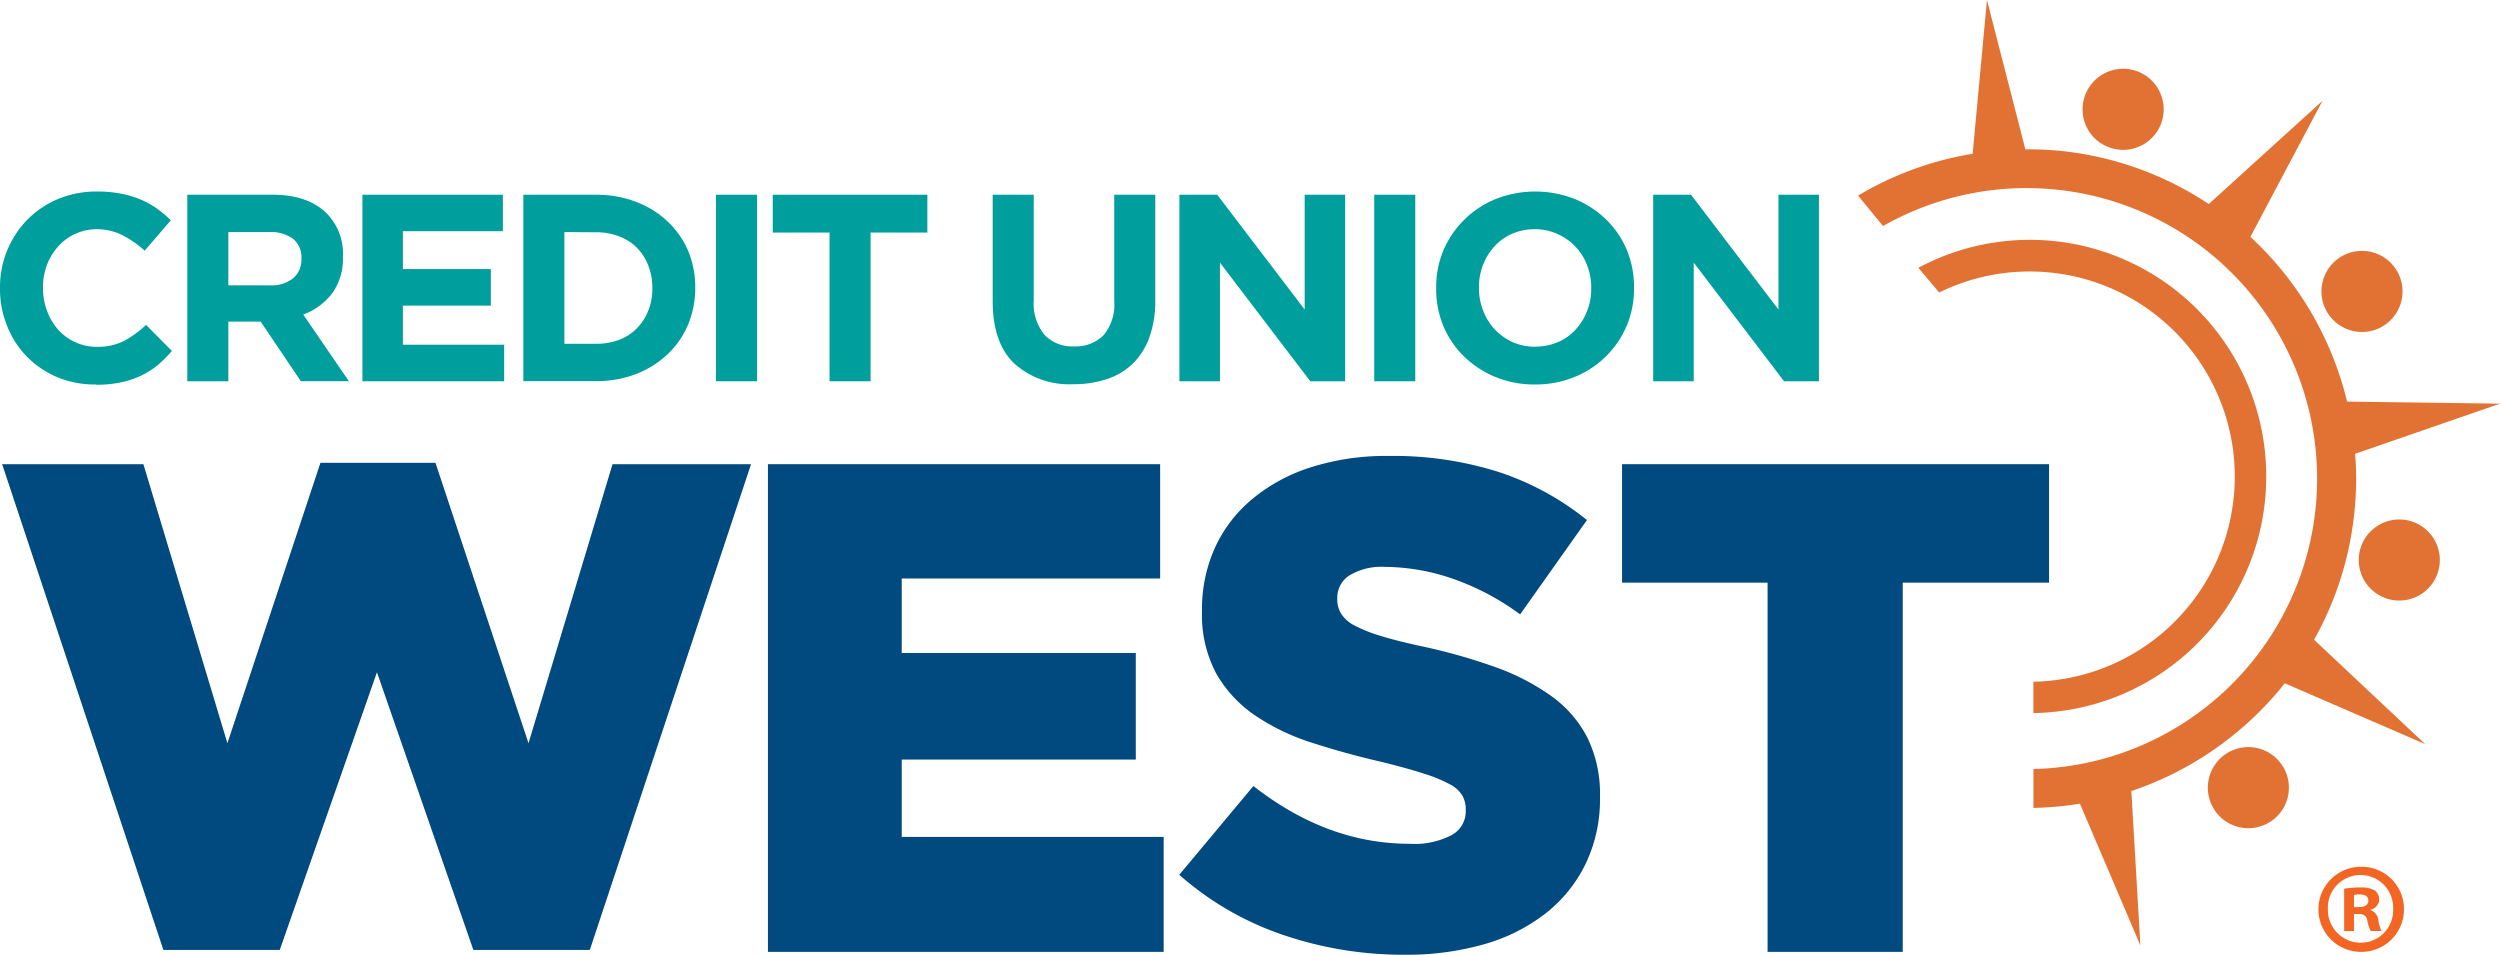
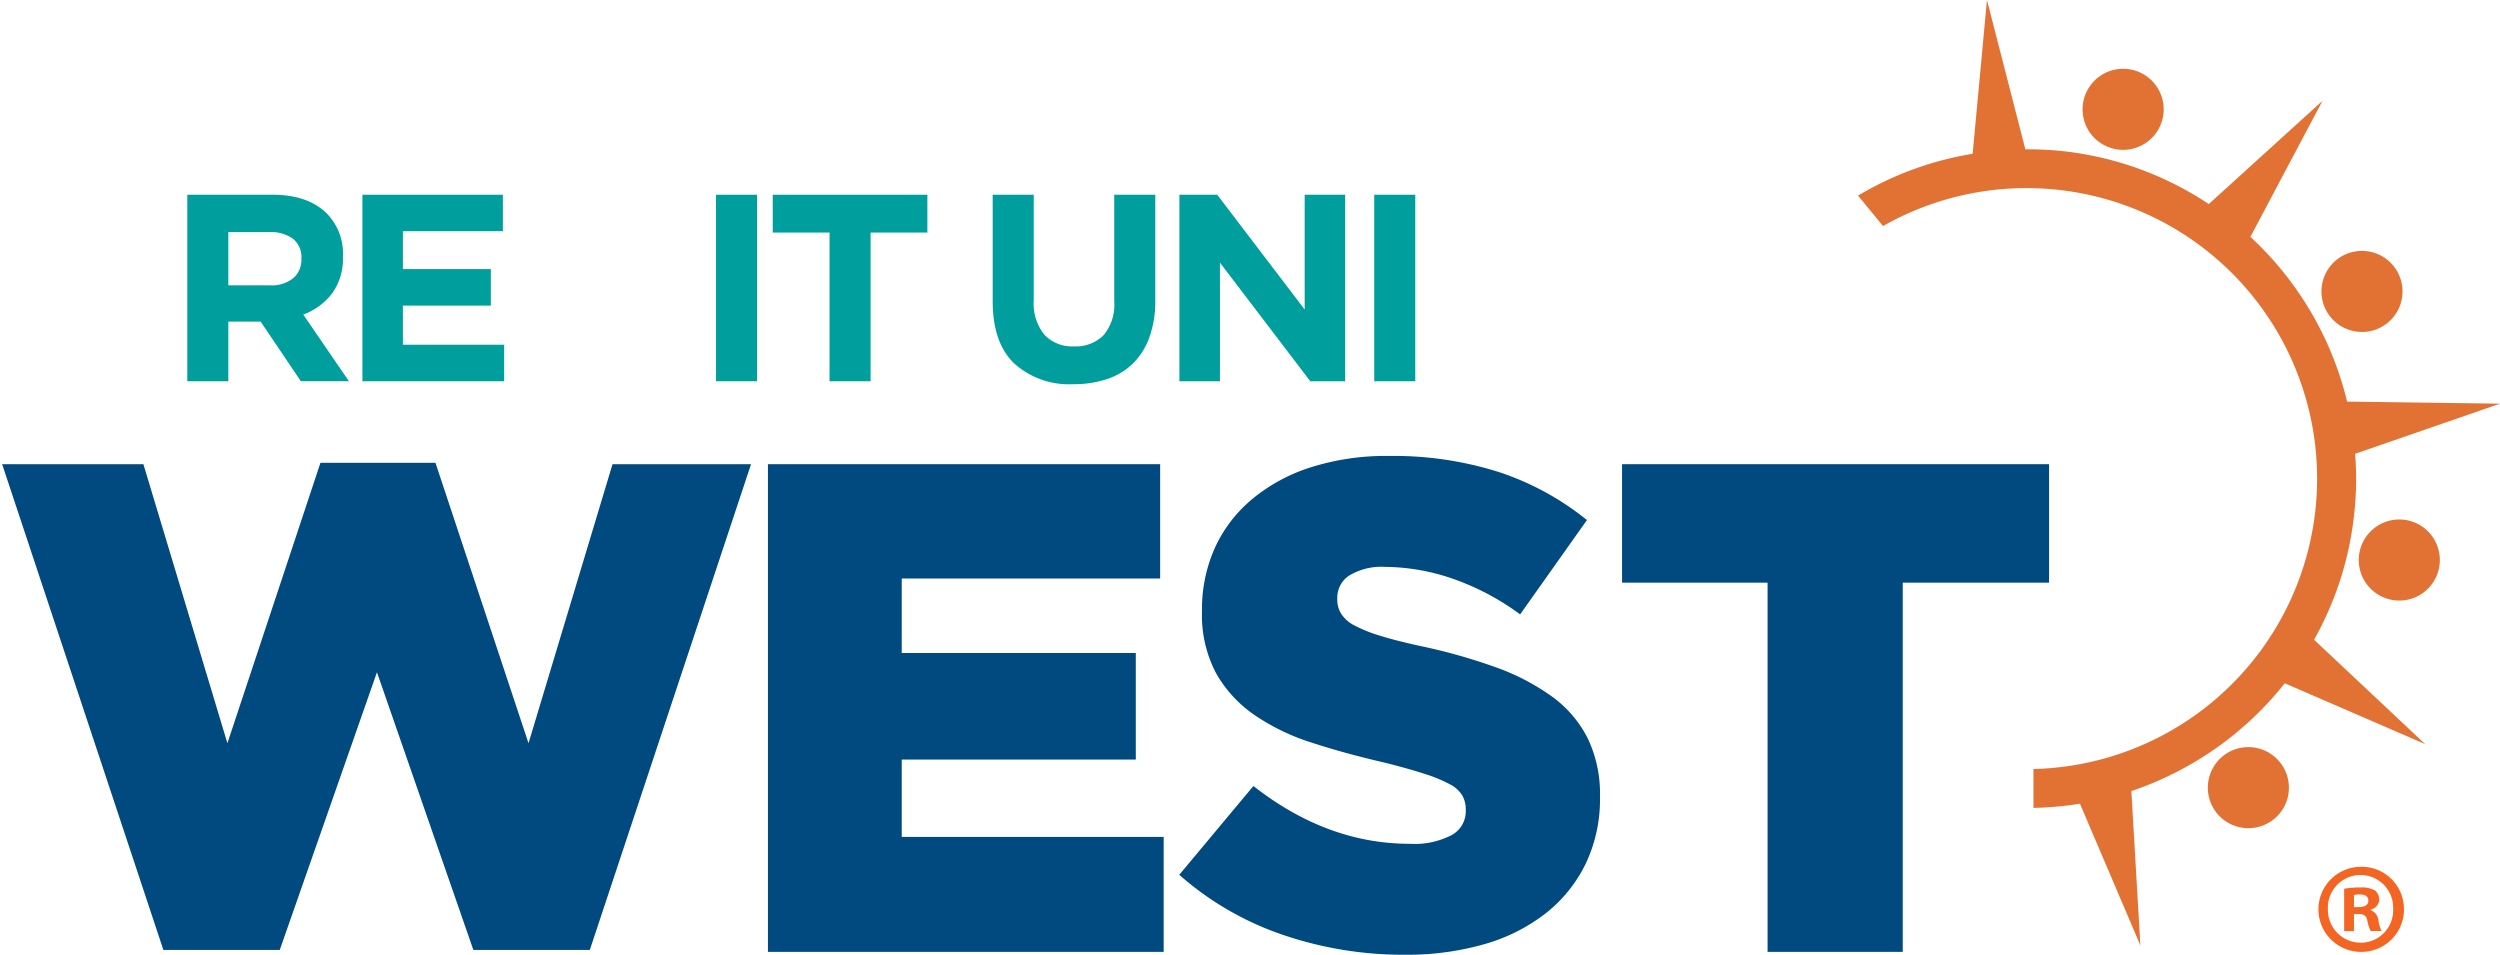
<svg xmlns="http://www.w3.org/2000/svg" viewBox="0 0 349.05 133.3">
  <defs>
    <style>.cls-1{fill:#e17234;}.cls-2{fill:#004a80;}.cls-3{fill:#009e9d;}.cls-4{fill:#f26522;}</style>
  </defs>
  <g id="Layer_2" data-name="Layer 2">
    <g id="Layer_1-2" data-name="Layer 1">
      <path class="cls-1" d="M328.69,71.77a43.9,43.9,0,0,0,.13-8.41l20.23-7-21.35-.29a46,46,0,0,0-13.5-23l10.07-19L308.39,28.49a45.71,45.71,0,0,0-20.47-7.4,46.88,46.88,0,0,0-5.14-.24L277.42,0l-2,21.47a45.69,45.69,0,0,0-16,5.84l3.49,4.25a40.56,40.56,0,1,1,21,75.81v5.43a46.32,46.32,0,0,0,6.49-.59L298.84,132l-1.26-21.55A46.14,46.14,0,0,0,319,95.4l19.6,8.49L323.09,89.32a45.65,45.65,0,0,0,5.6-17.55" />
      <path class="cls-1" d="M326.51,45.31a5.66,5.66,0,1,0-1.35-7.89,5.66,5.66,0,0,0,1.35,7.89" />
      <path class="cls-1" d="M330.37,74.92a5.66,5.66,0,1,0,7.89-1.35,5.66,5.66,0,0,0-7.89,1.35" />
      <path class="cls-1" d="M309.3,106.7a5.66,5.66,0,1,0,7.88-1.35,5.65,5.65,0,0,0-7.88,1.35" />
      <path class="cls-1" d="M293.16,19.88A5.66,5.66,0,1,0,291.81,12a5.66,5.66,0,0,0,1.35,7.89" />
      <polygon class="cls-2" points="0.3 64.81 20.02 64.81 31.75 103.77 44.74 64.62 60.8 64.62 73.79 103.77 85.52 64.81 104.86 64.81 82.35 132.63 66.09 132.63 52.63 93.86 39.06 132.63 22.81 132.63 0.3 64.81" />
      <polygon class="cls-2" points="107.22 64.81 161.98 64.81 161.98 80.77 125.9 80.77 125.9 91.17 158.58 91.17 158.58 106.05 125.9 106.05 125.9 116.85 162.47 116.85 162.47 132.9 107.22 132.9 107.22 64.81" />
      <path class="cls-2" d="M196.2,133.3a52,52,0,0,1-17.12-2.79,42.58,42.58,0,0,1-14.43-8.37L175,109.74q10.29,8.07,21.83,8.07a11.23,11.23,0,0,0,5.82-1.2,3.77,3.77,0,0,0,2-3.41V113a3.92,3.92,0,0,0-.48-1.93,4.41,4.41,0,0,0-1.78-1.59,20.17,20.17,0,0,0-3.51-1.44q-2.2-.72-5.67-1.59-5.39-1.24-10-2.74a30.53,30.53,0,0,1-8-3.84,17.6,17.6,0,0,1-5.39-5.82,17.36,17.36,0,0,1-2-8.66v-.19a20.9,20.9,0,0,1,1.78-8.66,19.18,19.18,0,0,1,5.2-6.83A24.25,24.25,0,0,1,183,65.25a34.56,34.56,0,0,1,10.87-1.59,48.65,48.65,0,0,1,15.44,2.26,39,39,0,0,1,12.26,6.69l-9.33,13.17a35.34,35.34,0,0,0-9.47-5,29.37,29.37,0,0,0-9.38-1.63,8.69,8.69,0,0,0-5,1.2,3.67,3.67,0,0,0-1.68,3.12v.2a3.74,3.74,0,0,0,.53,2A4.76,4.76,0,0,0,189,87.27a19.44,19.44,0,0,0,3.56,1.45q2.26.72,5.82,1.49a79.51,79.51,0,0,1,10.39,2.93,31.74,31.74,0,0,1,7.89,4.09,16.25,16.25,0,0,1,5,5.82,17.86,17.86,0,0,1,1.73,8.13v.19a20.83,20.83,0,0,1-2,9.23,19.84,19.84,0,0,1-5.53,6.88,25.1,25.1,0,0,1-8.56,4.33,39.19,39.19,0,0,1-11.16,1.49" />
      <polygon class="cls-2" points="226.47 64.81 226.47 81.35 246.79 81.35 246.79 132.9 265.66 132.9 265.66 81.35 286.09 81.35 286.09 64.81 226.47 64.81" />
-       <path class="cls-3" d="M13.36,53.68a13.53,13.53,0,0,1-5.32-1,13.23,13.23,0,0,1-4.25-2.85A12.91,12.91,0,0,1,1,45.53a13.74,13.74,0,0,1-1-5.25v-.07A13.5,13.5,0,0,1,3.79,30.7a13.12,13.12,0,0,1,4.28-2.9,14.06,14.06,0,0,1,5.51-1.06,17.1,17.1,0,0,1,3.33.3,13.68,13.68,0,0,1,2.73.82,12.15,12.15,0,0,1,2.27,1.26,15.29,15.29,0,0,1,1.94,1.64L20.2,35a14.26,14.26,0,0,0-3.1-2.16A8,8,0,0,0,13.54,32a7.28,7.28,0,0,0-3,.64,7.08,7.08,0,0,0-2.4,1.75A8,8,0,0,0,6.55,37,8.85,8.85,0,0,0,6,40.14v.07a8.94,8.94,0,0,0,.56,3.16A8.38,8.38,0,0,0,8.09,46a7.2,7.2,0,0,0,2.38,1.76,7.11,7.11,0,0,0,3.07.66,8.06,8.06,0,0,0,3.78-.82,14.66,14.66,0,0,0,3.07-2.24L24,49A18.74,18.74,0,0,1,22,51a12.12,12.12,0,0,1-5.17,2.4,17,17,0,0,1-3.42.32" />
      <path class="cls-3" d="M26.15,27.19H38.06q4.95,0,7.59,2.64a8,8,0,0,1,2.23,6v.08A8.17,8.17,0,0,1,46.34,41a8.94,8.94,0,0,1-4,2.92l6.37,9.3H42L36.39,44.9H31.88v8.33H26.15ZM37.69,39.84a4.79,4.79,0,0,0,3.25-1,3.38,3.38,0,0,0,1.14-2.67V36.1a3.31,3.31,0,0,0-1.19-2.78,5.34,5.34,0,0,0-3.31-.92h-5.7v7.44Z" />
      <polygon class="cls-3" points="50.6 27.19 70.21 27.19 70.21 32.28 56.25 32.28 56.25 37.57 68.53 37.57 68.53 42.67 56.25 42.67 56.25 48.13 70.39 48.13 70.39 53.23 50.6 53.23 50.6 27.19" />
-       <path class="cls-3" d="M73.07,27.19H83.23a15.57,15.57,0,0,1,5.6,1,13.22,13.22,0,0,1,4.39,2.74A12.29,12.29,0,0,1,96.07,35a13.12,13.12,0,0,1,1,5.11v.08a13.18,13.18,0,0,1-1,5.13,12.17,12.17,0,0,1-2.85,4.13,13.43,13.43,0,0,1-4.39,2.76,15.16,15.16,0,0,1-5.6,1H73.07ZM78.8,32.4V48h4.43a8.92,8.92,0,0,0,3.2-.55,6.83,6.83,0,0,0,2.47-1.59,7.53,7.53,0,0,0,1.6-2.45,8.15,8.15,0,0,0,.58-3.15v-.07a8.29,8.29,0,0,0-.58-3.15,7.36,7.36,0,0,0-1.6-2.48A7,7,0,0,0,86.43,33a8.71,8.71,0,0,0-3.2-.57Z" />
      <rect class="cls-3" x="99.97" y="27.19" width="5.73" height="26.04" />
      <polygon class="cls-3" points="115.82 32.47 107.89 32.47 107.89 27.19 129.48 27.19 129.48 32.47 121.55 32.47 121.55 53.23 115.82 53.23 115.82 32.47" />
      <path class="cls-3" d="M149.86,53.64a11.44,11.44,0,0,1-8.26-2.9c-2-1.93-3-4.83-3-8.67V27.19h5.73V41.92a6.92,6.92,0,0,0,1.49,4.82,5.31,5.31,0,0,0,4.13,1.62,5.45,5.45,0,0,0,4.13-1.56,6.6,6.6,0,0,0,1.49-4.69V27.19h5.73V41.88a15,15,0,0,1-.81,5.18,9.73,9.73,0,0,1-2.28,3.66,9.4,9.4,0,0,1-3.61,2.19,14.4,14.4,0,0,1-4.73.73" />
      <polygon class="cls-3" points="164.67 27.19 169.95 27.19 182.16 43.22 182.16 27.19 187.81 27.19 187.81 53.23 182.94 53.23 170.33 36.67 170.33 53.23 164.67 53.23 164.67 27.19" />
      <rect class="cls-3" x="191.87" y="27.19" width="5.73" height="26.04" />
-       <path class="cls-3" d="M214.3,53.68a14.13,14.13,0,0,1-5.54-1.06,13.71,13.71,0,0,1-4.37-2.87,12.83,12.83,0,0,1-2.87-4.24,13.4,13.4,0,0,1-1-5.23v-.07a13.27,13.27,0,0,1,1-5.23,13.43,13.43,0,0,1,7.28-7.18,15.06,15.06,0,0,1,11.1,0,13.71,13.71,0,0,1,4.37,2.87,12.68,12.68,0,0,1,2.87,4.24,13.35,13.35,0,0,1,1,5.22v.08a13.27,13.27,0,0,1-1,5.23,13.29,13.29,0,0,1-7.27,7.18,14.32,14.32,0,0,1-5.57,1.06m.08-5.29a7.86,7.86,0,0,0,3.16-.63A7.2,7.2,0,0,0,220,46a8.1,8.1,0,0,0,1.59-2.58,8.44,8.44,0,0,0,.58-3.15v-.07a8.53,8.53,0,0,0-.58-3.16,7.71,7.71,0,0,0-4.14-4.37A7.59,7.59,0,0,0,214.3,32a7.85,7.85,0,0,0-3.18.64,7.18,7.18,0,0,0-2.45,1.75,8,8,0,0,0-1.6,2.58,8.42,8.42,0,0,0-.58,3.14v.08a8.53,8.53,0,0,0,.58,3.16A7.86,7.86,0,0,0,208.71,46a8,8,0,0,0,2.49,1.77,7.62,7.62,0,0,0,3.18.64" />
-       <polygon class="cls-3" points="230.82 27.19 236.1 27.19 248.31 43.22 248.31 27.19 253.96 27.19 253.96 53.23 249.09 53.23 236.48 36.67 236.48 53.23 230.82 53.23 230.82 27.19" />
-       <path class="cls-1" d="M316.41,66.54a33,33,0,0,0-48.57-29.15l2.91,3.45A28.64,28.64,0,1,1,283.9,95.18v4.38a33,33,0,0,0,32.51-33" />
      <path class="cls-4" d="M335.64,126.9a5.93,5.93,0,0,1-6,6,5.94,5.94,0,1,1,0-11.88A5.9,5.9,0,0,1,335.64,126.9Zm-10.62,0a4.58,4.58,0,0,0,4.61,4.72,4.52,4.52,0,0,0,4.5-4.68,4.56,4.56,0,1,0-9.11,0Zm3.64,3.1h-1.37v-5.91a11.83,11.83,0,0,1,2.27-.18,3.68,3.68,0,0,1,2.05.43,1.64,1.64,0,0,1,.58,1.3A1.52,1.52,0,0,1,331,127v.07a1.74,1.74,0,0,1,1.08,1.44,4.36,4.36,0,0,0,.44,1.48H331a5.14,5.14,0,0,1-.47-1.44c-.11-.65-.47-.94-1.22-.94h-.65Zm0-3.35h.64c.76,0,1.37-.25,1.37-.87s-.39-.9-1.26-.9a2.88,2.88,0,0,0-.75.08Z" />
    </g>
  </g>
</svg>